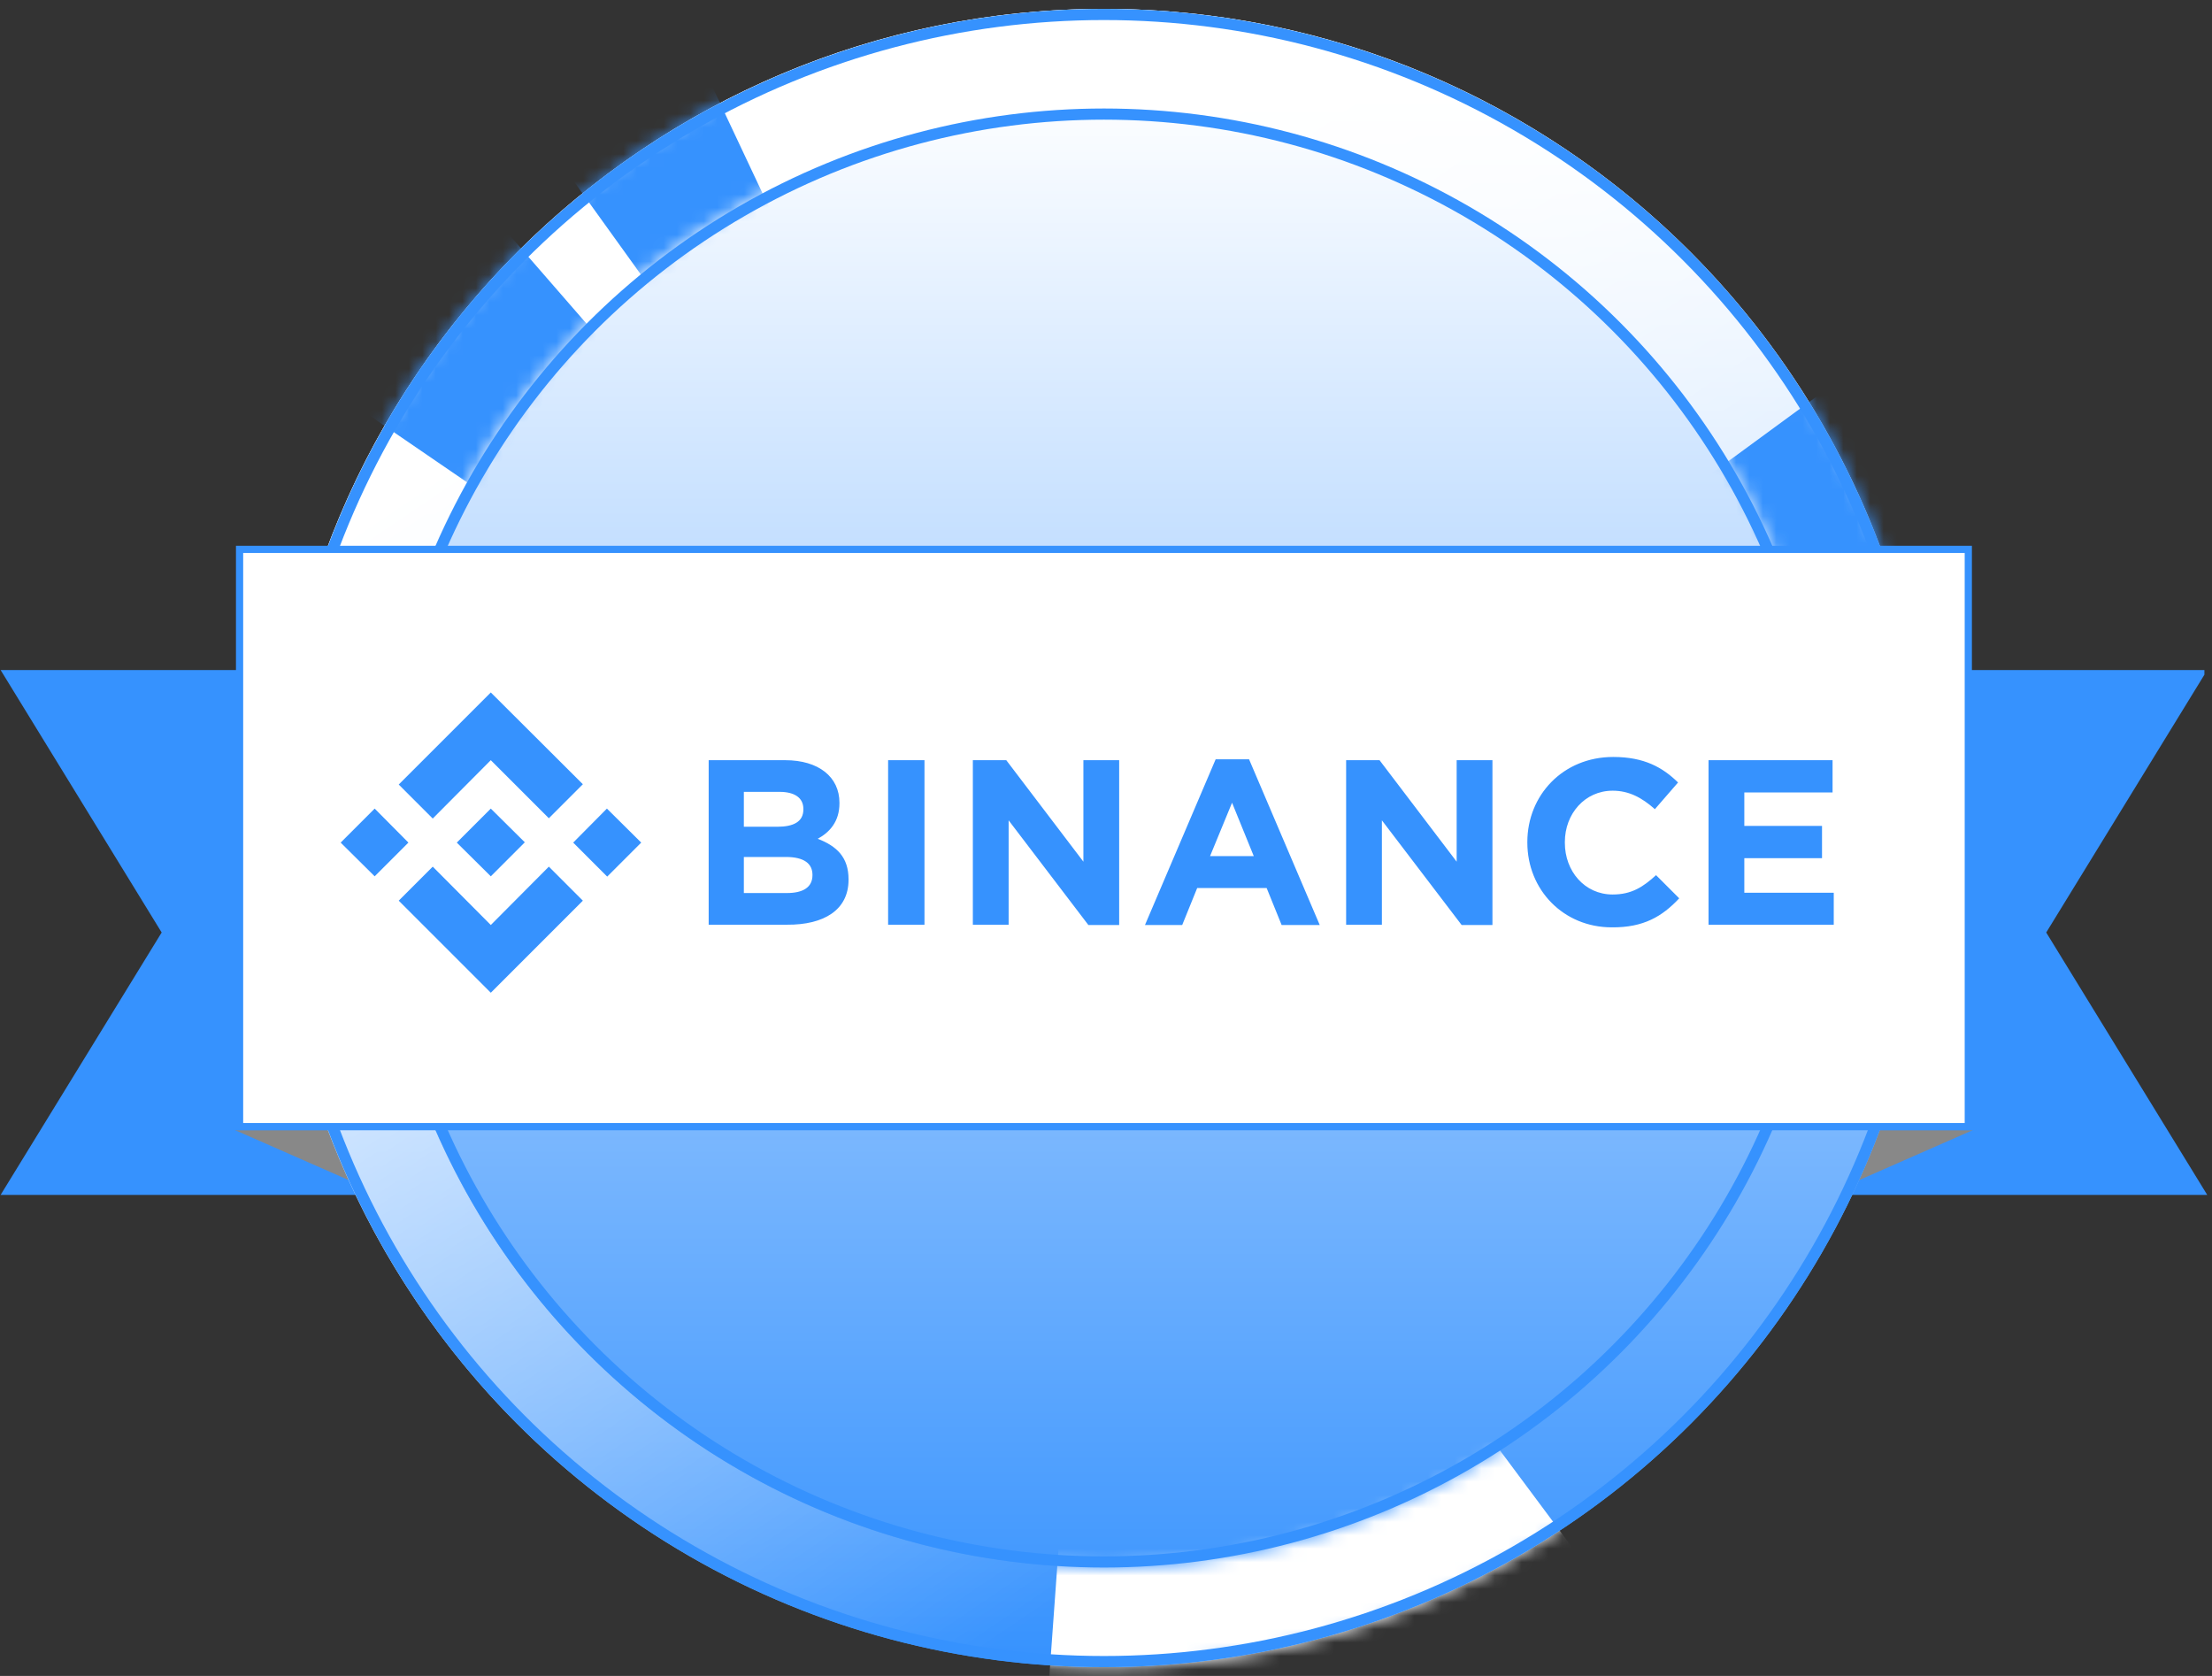
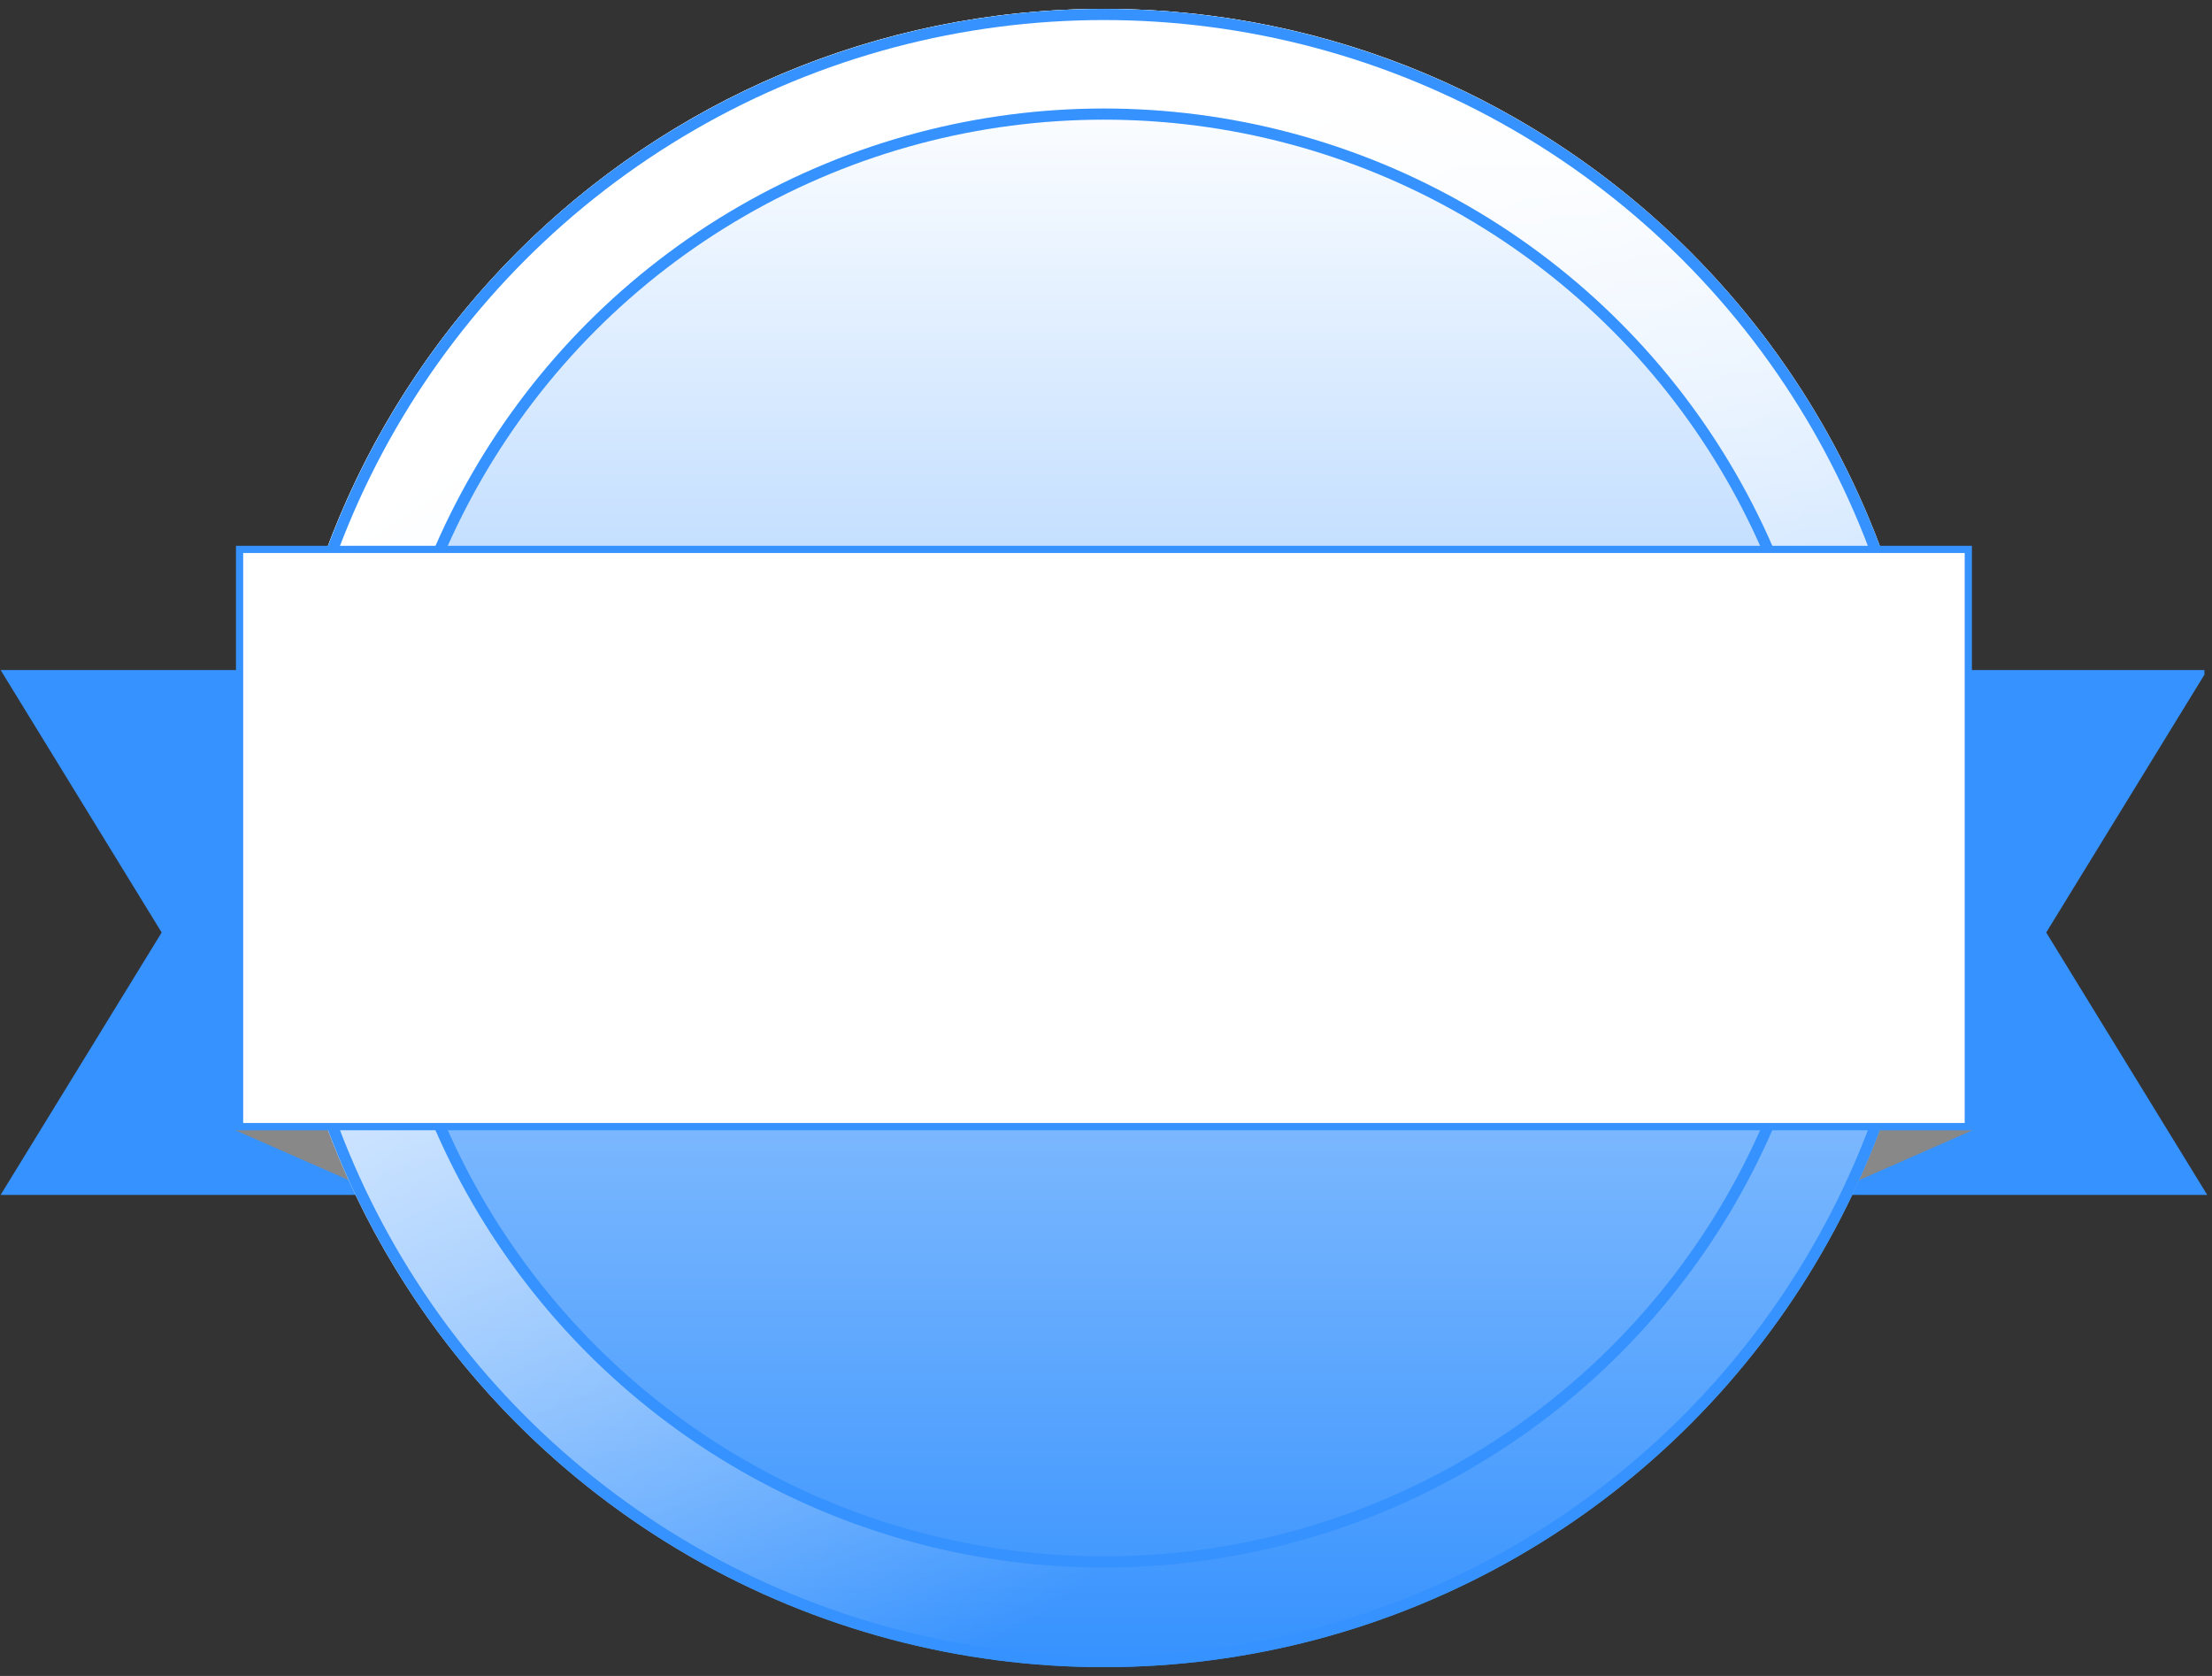
<svg xmlns="http://www.w3.org/2000/svg" width="165" height="125" fill="none" viewBox="0 0 165 125">
  <rect x="0" y="0" width="165" height="125" fill="#333333" stroke="none" />
  <path fill="url(#a)" stroke="#3692fe " stroke-width=".538" d="M164.165 50.244h-27.409v38.61h27.409L152.319 69.55l11.846-19.305Z" />
  <path fill="#888" d="m147.158 84.29-10.386 4.565v-4.566h10.386Z" />
-   <path fill="#3692fe " d="M.527 50.244h27.41v38.61H.526L12.374 69.55.527 50.244Z" />
  <path fill="url(#b)" d="M.527 50.244h27.41v38.61H.526L12.374 69.55.527 50.244Z" />
  <path stroke="#3692fe " stroke-width=".538" d="M.527 50.244h27.41v38.61H.526L12.374 69.55.527 50.244Z" />
  <path fill="#888" d="m17.534 84.29 10.385 4.565v-4.566H17.534Z" />
  <circle cx="82.346" cy="62.504" r="61.841" fill="url(#c)" />
  <path fill="url(#d)" fill-rule="evenodd" d="M82.346 124.345c34.154 0 61.842-27.687 61.842-61.841C144.188 28.35 116.5.662 82.346.662c-34.154 0-61.841 27.688-61.841 61.842 0 34.154 27.687 61.841 61.841 61.841Zm0-7.432c30.05 0 54.41-24.36 54.41-54.41 0-30.05-24.36-54.41-54.41-54.41-30.05 0-54.41 24.36-54.41 54.41 0 30.05 24.36 54.41 54.41 54.41Z" clip-rule="evenodd" />
  <mask id="f" width="125" height="125" x="20" y="0" maskUnits="userSpaceOnUse" style="mask-type:alpha">
-     <path fill="url(#e)" fill-rule="evenodd" d="M82.347 124.347c34.154 0 61.842-27.687 61.842-61.841 0-34.155-27.688-61.842-61.842-61.842-34.154 0-61.841 27.687-61.841 61.841 0 34.155 27.687 61.842 61.841 61.842Zm0-7.432c30.05 0 54.41-24.36 54.41-54.41 0-30.05-24.36-54.41-54.41-54.41-30.05 0-54.41 24.36-54.41 54.41 0 30.05 24.36 54.41 54.41 54.41Z" clip-rule="evenodd" />
-   </mask>
+     </mask>
  <g mask="url(#f)">
-     <path fill="#3692fe " d="m140.413 25.983 9.131 16.744-22.464 8.619-6.305-10.98 19.638-14.383Z" />
    <path fill="#fff" d="m77.172 140.294 48.161-14.06-17.054-22.901-28.794 4.882-2.313 32.079Z" />
    <path fill="#3692fe " d="m40.326 10.076 11.362-6.684 7.847 16.666-7.847 5.817-11.362-15.799ZM22.963 27.842 35.11 14.206l14.536 16.71-6.755 10.571-19.927-13.645Z" />
  </g>
  <circle cx="82.347" cy="62.503" r="53.994" stroke="url(#g)" stroke-width=".832" />
  <circle cx="82.346" cy="62.504" r="61.425" stroke="#3692fe " stroke-width=".832" />
  <path fill="#fff" stroke="#3692fe " stroke-width=".538" d="M17.871 40.976h128.951v43.053H17.871z" />
-   <path fill="#3692fe" d="m30.465 62.845-2.516 2.515-2.537-2.515 2.537-2.537 2.516 2.537Zm6.146-6.146 4.33 4.33 2.537-2.537-6.867-6.845-6.868 6.867 2.537 2.537 4.33-4.352Zm8.661 3.609-2.515 2.537 2.537 2.537 2.537-2.537-2.559-2.537Zm-8.661 8.683-4.331-4.353-2.537 2.538 6.868 6.867 6.867-6.867-2.537-2.538-4.33 4.353Zm0-3.63 2.537-2.538-2.537-2.515-2.537 2.537 2.537 2.515Zm26.684.262v-.044c0-1.64-.875-2.471-2.297-3.018.875-.481 1.619-1.269 1.619-2.647v-.044c0-1.924-1.553-3.171-4.047-3.171h-5.708v12.27h5.84c2.777.022 4.593-1.115 4.593-3.346Zm-3.369-5.25c0 .92-.743 1.29-1.946 1.29h-2.494v-2.602h2.669c1.137 0 1.771.46 1.771 1.269v.044Zm.678 4.9c0 .918-.721 1.334-1.902 1.334h-3.216v-2.69h3.128c1.378 0 1.99.503 1.99 1.334v.022Zm8.356 3.696V56.7h-2.713v12.27h2.713Zm14.523.022V56.7h-2.669v7.568L75.062 56.7h-2.494v12.27h2.669v-7.786l5.949 7.808h2.297Zm14.96 0-5.271-12.358h-2.493l-5.272 12.358h2.778l1.116-2.756h5.183l1.116 2.756h2.843Zm-4.921-5.14h-3.259l1.64-3.98 1.619 3.98Zm17.804 5.14V56.7h-2.669v7.568l-5.752-7.568h-2.493v12.27h2.668v-7.786l5.949 7.808h2.297Zm13.932-1.99-1.728-1.728c-.962.875-1.815 1.443-3.237 1.443-2.099 0-3.565-1.75-3.565-3.85v-.065c0-2.1 1.488-3.827 3.565-3.827 1.225 0 2.188.525 3.15 1.378l1.728-1.99c-1.137-1.116-2.515-1.904-4.834-1.904-3.762 0-6.408 2.866-6.408 6.343v.044c0 3.521 2.69 6.321 6.299 6.321 2.362.022 3.762-.81 5.03-2.165Zm11.527 1.968v-2.384h-6.671v-2.58h5.796v-2.407h-5.796v-2.493h6.583v-2.406h-9.251v12.27h9.339Z" />
  <defs>
    <linearGradient id="a" x1="167.762" x2="136.756" y1="69.549" y2="69.549" gradientUnits="userSpaceOnUse">
      <stop offset=".06" stop-color="#3692fe " />
      <stop offset=".777" stop-color="#3692fe " />
    </linearGradient>
    <linearGradient id="b" x1="-3.069" x2="27.936" y1="69.549" y2="69.549" gradientUnits="userSpaceOnUse">
      <stop offset=".188" stop-color="#3692fe " />
      <stop offset=".777" stop-color="#3692fe " />
    </linearGradient>
    <linearGradient id="c" x1="82.346" x2="82.346" y1=".662" y2="124.345" gradientUnits="userSpaceOnUse">
      <stop offset=".046" stop-color="#fff " />
      <stop offset="1" stop-color="#3692fe " />
    </linearGradient>
    <linearGradient id="d" x1="45.74" x2="120.91" y1="16.225" y2="127.227" gradientUnits="userSpaceOnUse">
      <stop offset=".06" stop-color="#fff" />
      <stop offset=".777" stop-color="#fff" stop-opacity="0" />
    </linearGradient>
    <linearGradient id="e" x1="82.347" x2="82.347" y1=".664" y2="124.347" gradientUnits="userSpaceOnUse">
      <stop offset=".06" stop-color="#3692fe " />
      <stop offset=".777" stop-color="#3692fe " />
    </linearGradient>
    <linearGradient id="g" x1="82.347" x2="82.347" y1="8.094" y2="116.913" gradientUnits="userSpaceOnUse">
      <stop offset=".06" stop-color="#3692fe " />
      <stop offset=".777" stop-color="#3692fe" />
    </linearGradient>
  </defs>
</svg>